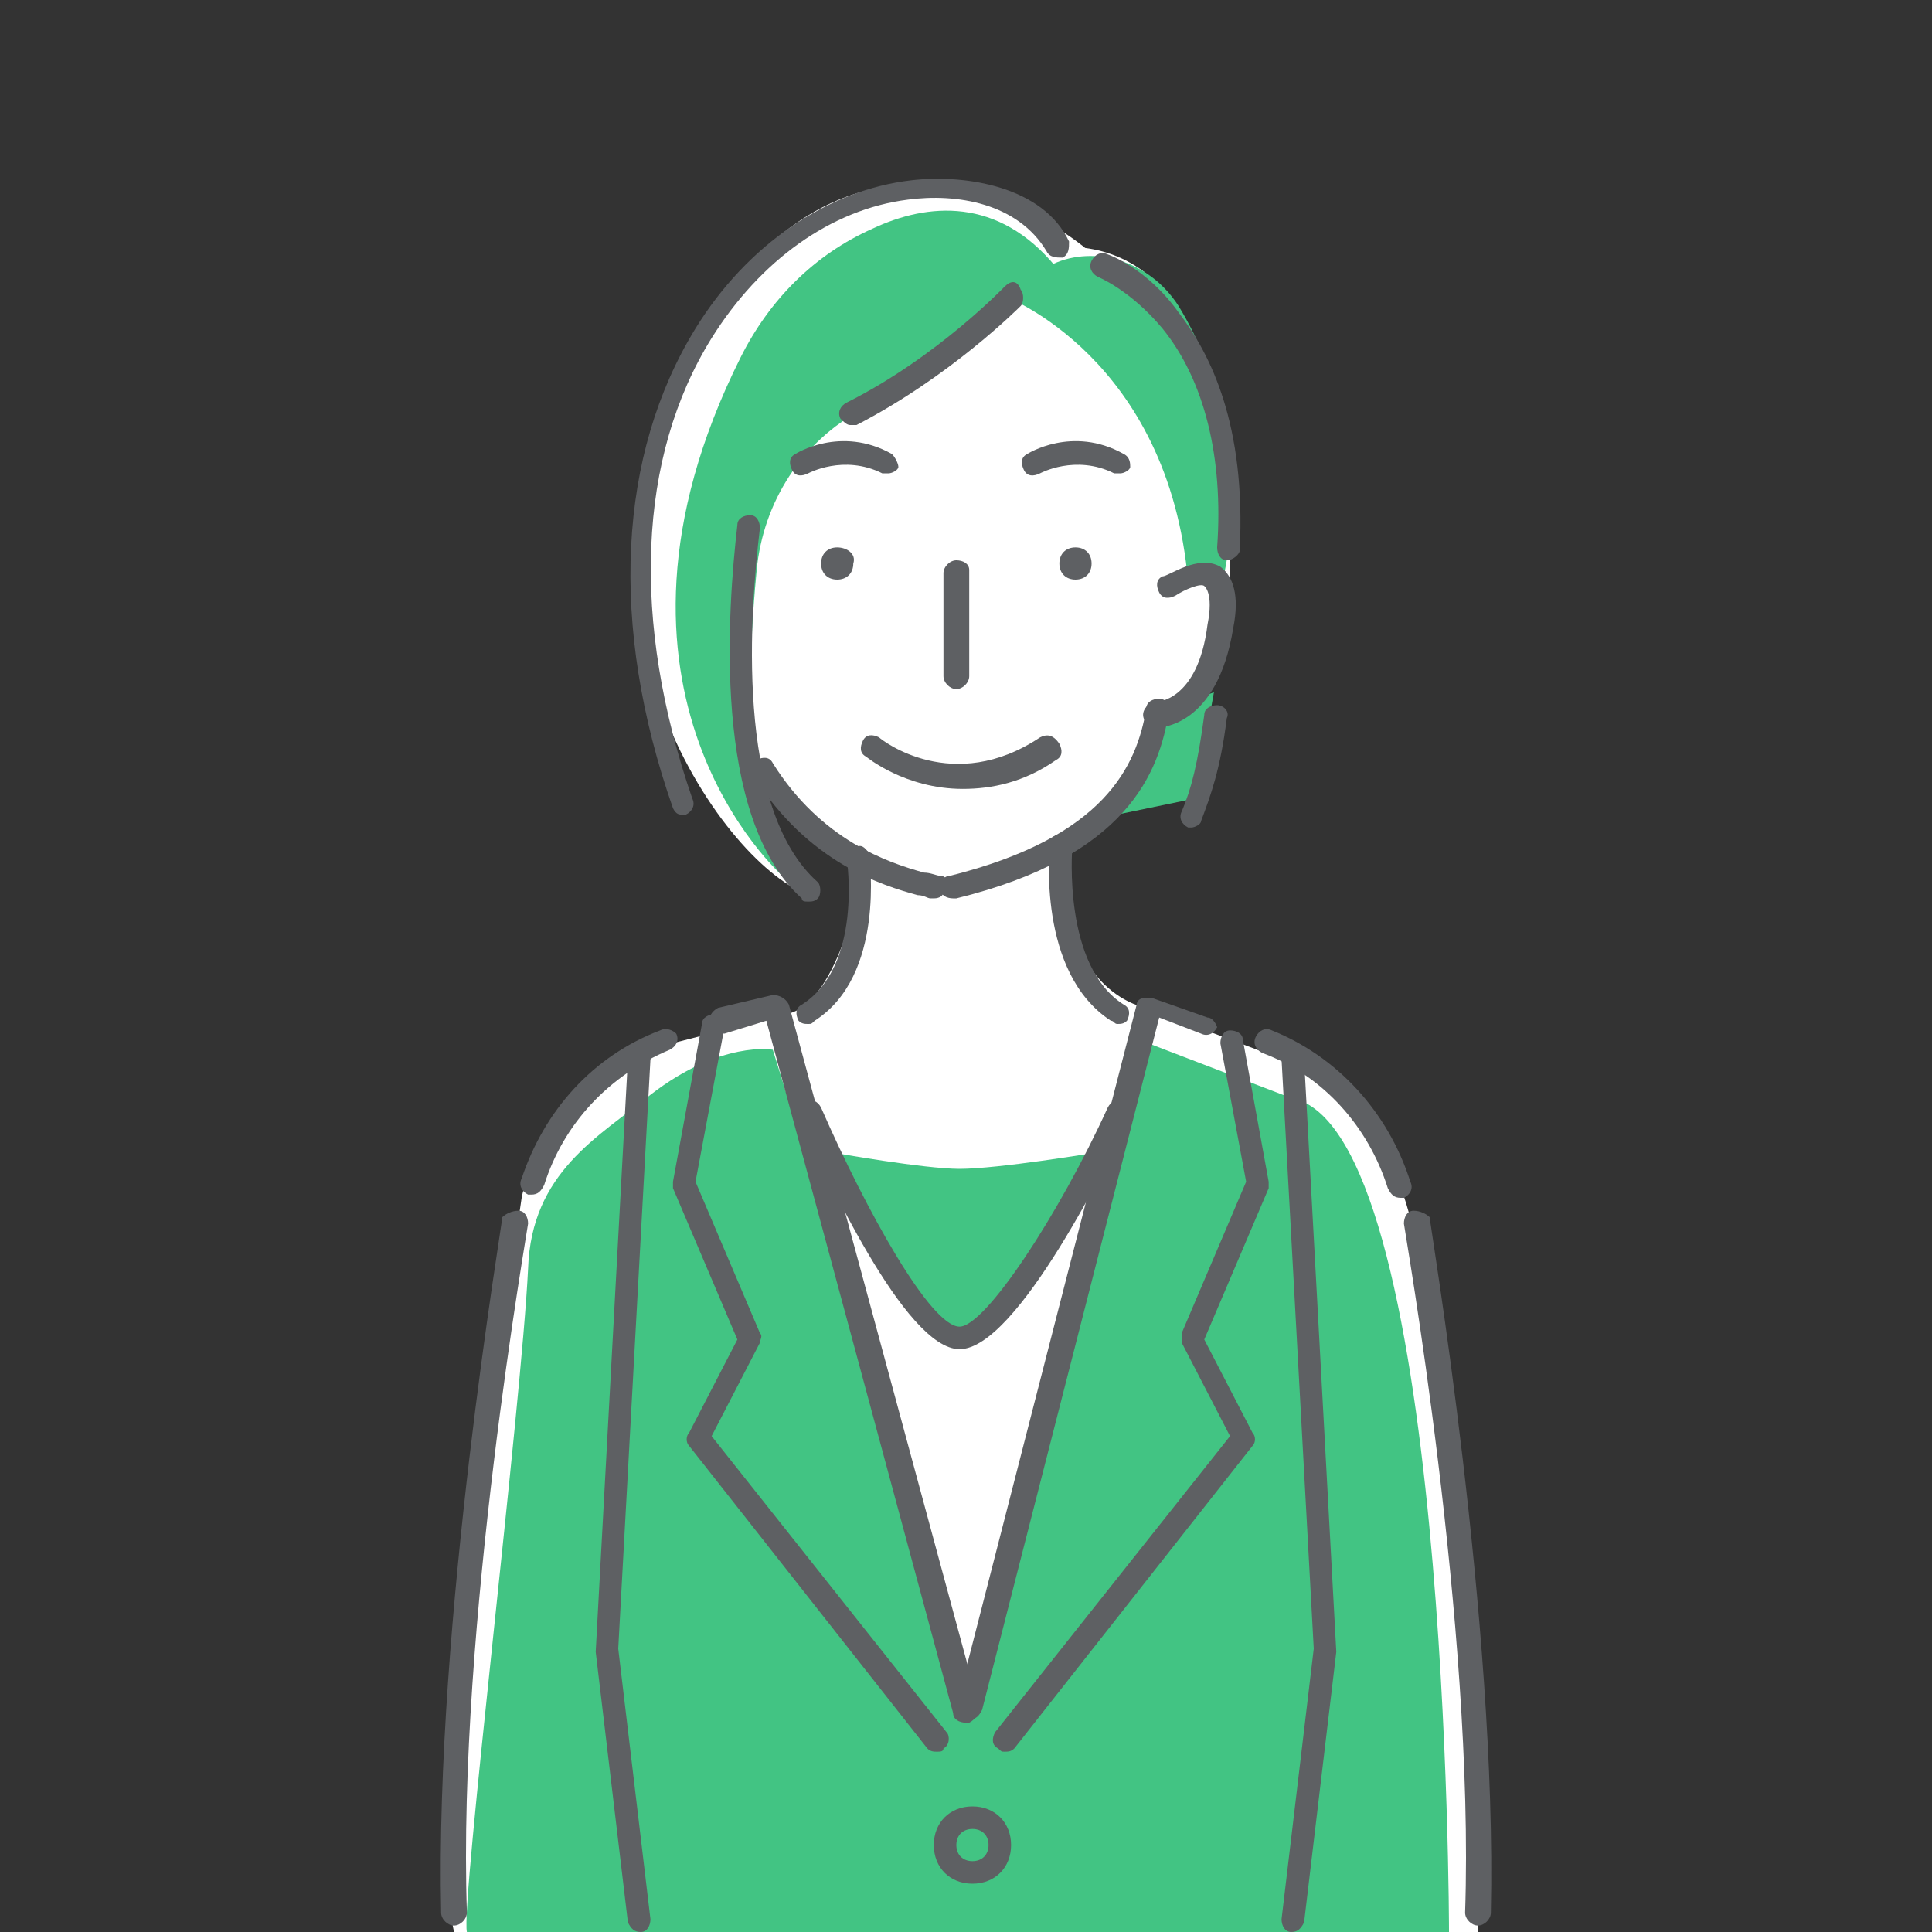
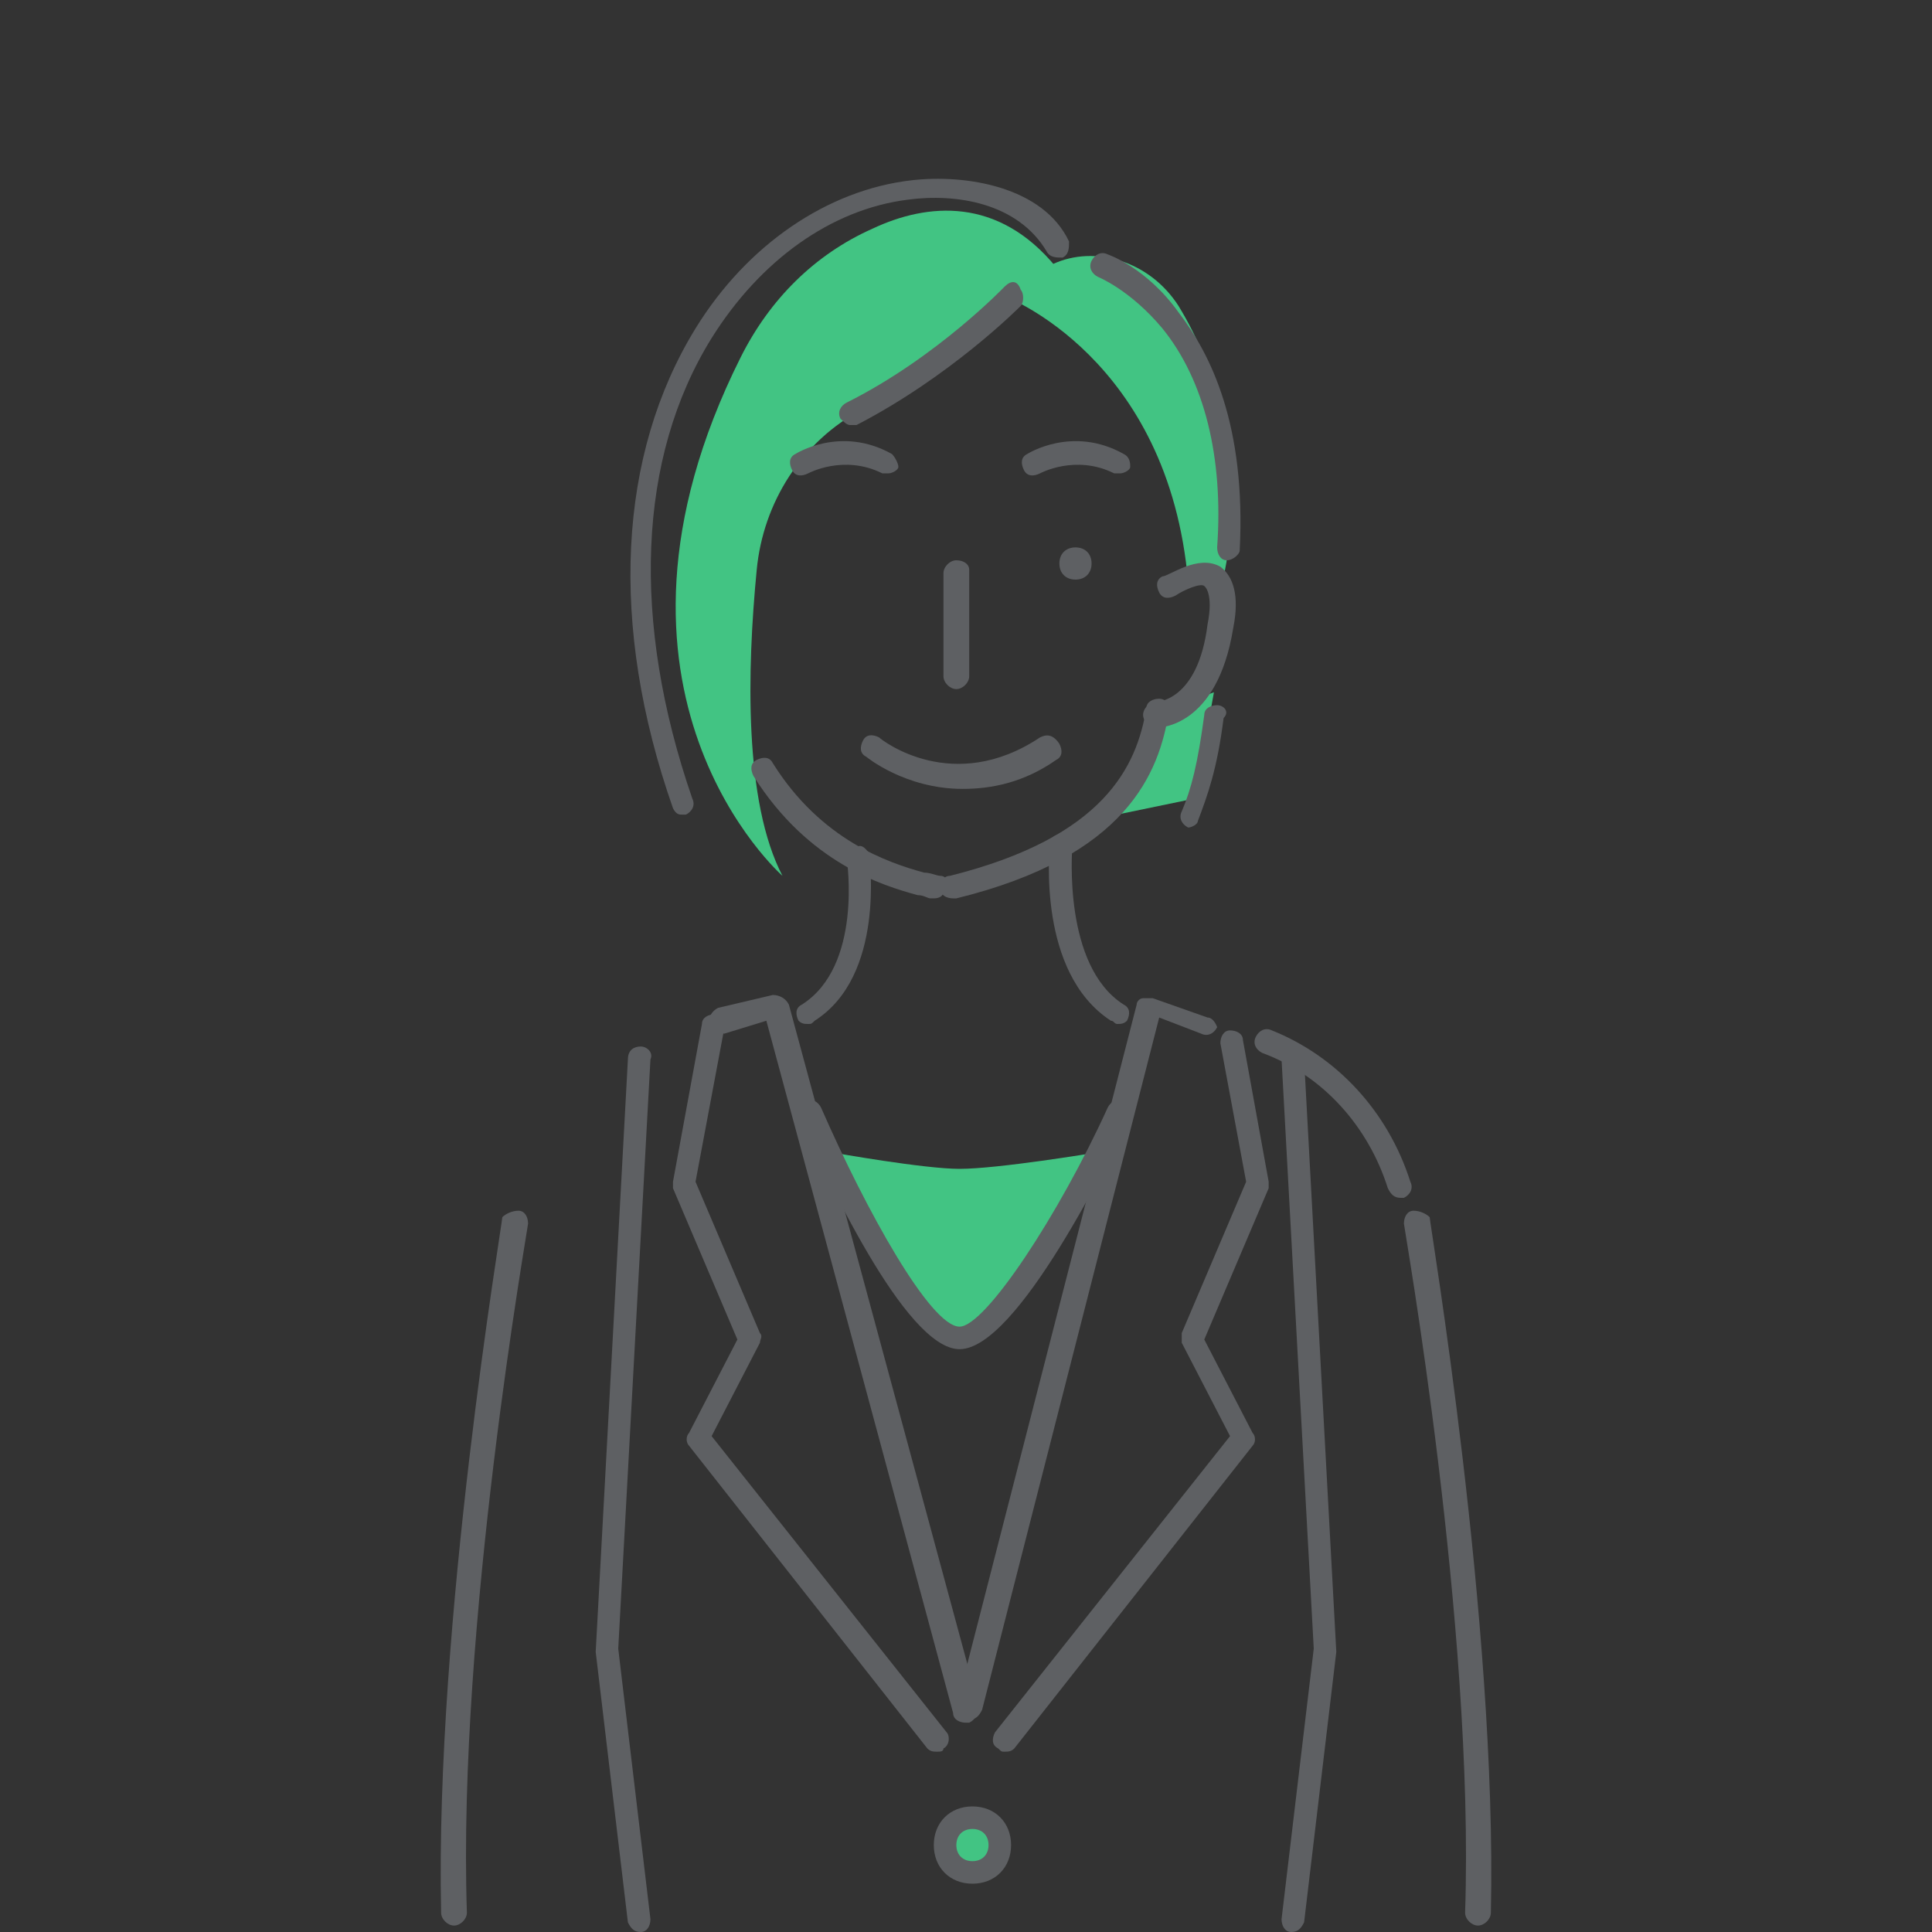
<svg xmlns="http://www.w3.org/2000/svg" version="1.1" x="0px" y="0px" viewBox="0 0 60 60" style="enable-background:new 0 0 60 60;" xml:space="preserve">
  <rect x="0" y="0" width="60" height="60" fill="#333333" stroke="none" />
  <style type="text/css">
	.st0{fill:#FFFFFF;}
	.st1{fill:#42C483;}
	.st2{fill:#FFFFCC;}
	.st3{fill:#5E6063;}
</style>
  <g id="レイヤー_2">
</g>
  <g id="レイヤー_1">
    <g>
      <g>
-         <path class="st0" d="M20.1,60h25.8c0,0-1-20.7-2.5-23.3C42,34.2,40.1,33,40.1,33l-4.5-1.7c0,0-2.6-0.4-2.6-4.6v-0.2l5-6     c0,0,1.6-12-4.3-12.8c0,0-6.8-5.8-11.9,2.5c-5.1,8.3,0.4,16.3,3.1,17.5l-1.5-4.2l3.4,3.5c0,0-0.7,4.2-2.4,4.5l-4.3,1.1     c0,0-3.3,1.6-3.9,4.6c0,0-2.9,19.4-2.1,22.8" />
-       </g>
+         </g>
      <g>
        <polygon class="st1" points="34.2,25.4 37.1,24.8 37.7,21.5 36.3,22    " />
      </g>
      <g>
        <path class="st1" d="M27.1,7.1c-1.8,0.8-3.2,2.2-4.1,4c-5.2,10.4,1.3,16.1,1.3,16.1c-1.2-2.3-1.1-6.4-0.8-9.5     c0.2-2.1,1.4-4,3.3-5c2.8-1.6,6-4.4,6-4.4C31,6.1,28.8,6.3,27.1,7.1z" />
      </g>
      <g>
        <path class="st1" d="M32.7,8.2c-1,0.5-1.5,1-1.5,1s5.1,1.9,5.7,8.9l1.1-0.2c0,0,1.1-4.3-1.4-8.4C35.7,8.1,34,7.6,32.7,8.2z" />
      </g>
      <g>
-         <path class="st1" d="M35.4,32.3l-5,20.9L24,32.6c0,0-1.6-0.3-3.8,1.4c-1.6,1.3-3.7,2.4-3.8,5.4c-0.2,4.2-2.1,19.8-1.9,20.6H45     c0,0,0-25-4.9-25.9L35.4,32.3z" />
-       </g>
+         </g>
      <g>
        <path class="st2" d="M33.4,24.8L33.4,24.8C33.4,24.8,33.4,24.8,33.4,24.8z" />
      </g>
      <g>
-         <path class="st3" d="M26,17c-0.3,0-0.5,0.2-0.5,0.5c0,0.3,0.2,0.5,0.5,0.5c0.3,0,0.5-0.2,0.5-0.5C26.6,17.2,26.3,17,26,17z" />
-       </g>
+         </g>
      <g>
        <path class="st3" d="M33.4,17c-0.3,0-0.5,0.2-0.5,0.5c0,0.3,0.2,0.5,0.5,0.5c0.3,0,0.5-0.2,0.5-0.5C33.9,17.2,33.7,17,33.4,17z" />
      </g>
      <g>
        <path class="st3" d="M32.3,22.9c-2.7,1.8-4.9,0.1-5,0c-0.2-0.1-0.4-0.1-0.5,0.1c-0.1,0.2-0.1,0.4,0.1,0.5c0,0,1.2,1,3,1     c0.9,0,1.9-0.2,2.9-0.9c0.2-0.1,0.2-0.3,0.1-0.5C32.7,22.8,32.5,22.8,32.3,22.9z" />
      </g>
      <g>
        <path class="st3" d="M34.9,31.2c-1.9-1.2-1.6-4.8-1.6-4.9c0-0.2-0.1-0.3-0.3-0.4c-0.2,0-0.4,0.1-0.4,0.3c0,0.2-0.4,4,1.9,5.5     c0.1,0,0.1,0.1,0.2,0.1c0.1,0,0.2,0,0.3-0.1C35.1,31.5,35.1,31.3,34.9,31.2z" />
      </g>
      <g>
        <path class="st3" d="M26.6,26.3c-0.2,0-0.3,0.2-0.3,0.4c0,0,0.5,3.3-1.4,4.5c-0.2,0.1-0.2,0.3-0.1,0.5c0.1,0.1,0.2,0.1,0.3,0.1     c0.1,0,0.1,0,0.2-0.1c2.2-1.4,1.7-5,1.7-5.2C26.9,26.4,26.8,26.2,26.6,26.3z" />
      </g>
      <g>
        <path class="st3" d="M29.2,27.2c-0.1,0-0.3-0.1-0.5-0.1c-1.1-0.3-3.2-1-4.7-3.4c-0.1-0.2-0.3-0.2-0.5-0.1     c-0.2,0.1-0.2,0.3-0.1,0.5c1.7,2.7,4,3.4,5.1,3.7c0.2,0,0.3,0.1,0.4,0.1c0,0,0.1,0,0.1,0c0.2,0,0.3-0.1,0.3-0.2     C29.5,27.4,29.4,27.2,29.2,27.2z" />
      </g>
      <g>
        <path class="st3" d="M28.3,5.6c-2.6,0.3-5.1,2-6.7,4.6c-2.4,3.9-2.7,9.2-0.7,14.9c0.1,0.2,0.2,0.2,0.3,0.2c0,0,0.1,0,0.1,0     c0.2-0.1,0.3-0.3,0.2-0.5c-1.9-5.5-1.7-10.6,0.6-14.3c1.5-2.4,3.7-4,6.1-4.3c1.5-0.2,3.4,0.1,4.3,1.6c0.1,0.2,0.3,0.2,0.5,0.2     c0.2-0.1,0.2-0.3,0.2-0.5C32.4,5.8,30,5.4,28.3,5.6z" />
      </g>
      <g>
        <path class="st3" d="M29.7,17.4c-0.2,0-0.4,0.2-0.4,0.4V21c0,0.2,0.2,0.4,0.4,0.4c0.2,0,0.4-0.2,0.4-0.4v-3.3     C30.1,17.5,29.9,17.4,29.7,17.4z" />
      </g>
      <g>
-         <path class="st3" d="M20.5,32c-2.1,0.8-3.6,2.5-4.3,4.6c-0.1,0.2,0,0.4,0.2,0.5c0,0,0.1,0,0.1,0c0.2,0,0.3-0.1,0.4-0.3     c0.6-1.9,2-3.4,3.9-4.2c0.2-0.1,0.3-0.3,0.2-0.5C20.9,32,20.7,31.9,20.5,32z" />
-       </g>
+         </g>
      <g>
        <path class="st3" d="M39.5,32c-0.2-0.1-0.4,0-0.5,0.2c-0.1,0.2,0,0.4,0.2,0.5c1.9,0.7,3.3,2.3,3.9,4.2c0.1,0.2,0.2,0.3,0.4,0.3     c0,0,0.1,0,0.1,0c0.2-0.1,0.3-0.3,0.2-0.5C43.1,34.5,41.5,32.8,39.5,32z" />
      </g>
      <g>
        <path class="st3" d="M43.9,37.6c-0.2,0-0.3,0.2-0.3,0.4c0,0.1,2.2,12.5,1.9,21.4c0,0.2,0.2,0.4,0.4,0.4c0,0,0,0,0,0     c0.2,0,0.4-0.2,0.4-0.4c0.2-9-1.9-21.4-1.9-21.6C44.3,37.7,44.1,37.6,43.9,37.6z" />
      </g>
      <g>
        <path class="st3" d="M16.1,37.6c0.2,0,0.3,0.2,0.3,0.4c0,0.1-2.2,12.5-1.9,21.4c0,0.2-0.2,0.4-0.4,0.4c0,0,0,0,0,0     c-0.2,0-0.4-0.2-0.4-0.4c-0.2-9,1.9-21.4,1.9-21.6C15.7,37.7,15.9,37.6,16.1,37.6z" />
      </g>
      <g>
        <path class="st3" d="M24.5,31.2c-0.1-0.2-0.3-0.3-0.5-0.3l-1.7,0.4c-0.2,0.1-0.3,0.3-0.3,0.5c0.1,0.2,0.3,0.3,0.5,0.3l1.3-0.4     l5.8,21.5c0,0.2,0.2,0.3,0.4,0.3c0,0,0.1,0,0.1,0c0.2-0.1,0.3-0.3,0.3-0.5L24.5,31.2z" />
      </g>
      <g>
        <path class="st3" d="M37.5,31.6l-1.7-0.6c-0.1,0-0.2,0-0.3,0c-0.1,0-0.2,0.1-0.2,0.2L29.7,53c-0.1,0.2,0.1,0.4,0.3,0.4     c0,0,0.1,0,0.1,0c0.2,0,0.3-0.1,0.4-0.3l5.5-21.5l1.3,0.5c0.2,0.1,0.4,0,0.5-0.2C37.8,31.9,37.7,31.6,37.5,31.6z" />
      </g>
      <g>
        <path class="st3" d="M22.1,44.6l1.5-2.9c0-0.1,0.1-0.2,0-0.3l-2-4.7l0.9-4.8c0-0.2-0.1-0.4-0.3-0.4c-0.2,0-0.4,0.1-0.4,0.3     l-0.9,4.9c0,0.1,0,0.1,0,0.2l2,4.7l-1.5,2.9c-0.1,0.1-0.1,0.3,0,0.4l7.4,9.4c0.1,0.1,0.2,0.1,0.3,0.1c0.1,0,0.2,0,0.2-0.1     c0.2-0.1,0.2-0.4,0.1-0.5L22.1,44.6z" />
      </g>
      <g>
        <path class="st3" d="M38.6,32.3c0-0.2-0.2-0.3-0.4-0.3c-0.2,0-0.3,0.2-0.3,0.4l0.8,4.3l-2,4.7c0,0.1,0,0.2,0,0.3l1.5,2.9     l-7.3,9.2c-0.1,0.2-0.1,0.4,0.1,0.5c0.1,0.1,0.1,0.1,0.2,0.1c0.1,0,0.2,0,0.3-0.1l7.4-9.4c0.1-0.1,0.1-0.3,0-0.4l-1.5-2.9l2-4.7     c0-0.1,0-0.1,0-0.2L38.6,32.3z" />
      </g>
      <g>
        <path class="st3" d="M31.2,8.9c0,0-2.1,2.2-4.9,3.6c-0.2,0.1-0.3,0.3-0.2,0.5c0.1,0.1,0.2,0.2,0.3,0.2c0.1,0,0.1,0,0.2,0     c2.9-1.5,5-3.6,5.1-3.7c0.1-0.1,0.1-0.4,0-0.5C31.6,8.7,31.4,8.7,31.2,8.9z" />
      </g>
      <g>
        <path class="st3" d="M36,21.7c-0.2,0-0.4,0.1-0.4,0.3c-0.3,1.8-1.3,4-6.1,5.2c-0.2,0-0.3,0.2-0.3,0.4c0,0.2,0.2,0.3,0.4,0.3     c0,0,0.1,0,0.1,0c5.3-1.3,6.3-3.9,6.6-5.8C36.4,21.9,36.2,21.7,36,21.7z" />
      </g>
      <g>
-         <path class="st3" d="M23.6,16.4c0-0.2-0.1-0.4-0.3-0.4c-0.2,0-0.4,0.1-0.4,0.3c-0.3,2.6-0.8,9.1,2,11.6C24.9,28,25,28,25.1,28     c0.1,0,0.2,0,0.3-0.1c0.1-0.1,0.1-0.4,0-0.5C22.8,25.1,23.3,18.9,23.6,16.4z" />
-       </g>
+         </g>
      <g>
        <path class="st1" d="M30.2,56.5c-0.5,0-0.9,0.4-0.9,0.9s0.4,0.9,0.9,0.9s0.9-0.4,0.9-0.9S30.7,56.5,30.2,56.5z" />
        <path class="st3" d="M30.2,56.1c-0.7,0-1.2,0.5-1.2,1.2c0,0.7,0.5,1.2,1.2,1.2c0.7,0,1.2-0.5,1.2-1.2     C31.4,56.6,30.9,56.1,30.2,56.1z M30.2,57.8c-0.3,0-0.5-0.2-0.5-0.5c0-0.3,0.2-0.5,0.5-0.5c0.3,0,0.5,0.2,0.5,0.5     C30.7,57.6,30.5,57.8,30.2,57.8z" />
      </g>
      <g>
        <path class="st3" d="M40.1,32.5c-0.2,0-0.4,0.2-0.3,0.4l1,18.3l-1,8.4c0,0.2,0.1,0.4,0.3,0.4c0,0,0,0,0,0c0.2,0,0.3-0.1,0.4-0.3     l1-8.4l0,0l-1-18.4C40.5,32.6,40.3,32.5,40.1,32.5z" />
      </g>
      <g>
        <path class="st3" d="M19.9,32.5c0.2,0,0.4,0.2,0.3,0.4l-1,18.3l1,8.4c0,0.2-0.1,0.4-0.3,0.4c0,0,0,0,0,0c-0.2,0-0.3-0.1-0.4-0.3     l-1-8.4l0,0l1-18.4C19.5,32.6,19.7,32.5,19.9,32.5z" />
      </g>
      <g>
        <path class="st3" d="M37.9,17.6c-0.7-0.4-1.6,0.3-1.8,0.3c-0.2,0.1-0.2,0.3-0.1,0.5c0.1,0.2,0.3,0.2,0.5,0.1     c0.3-0.2,0.8-0.4,0.9-0.3c0,0,0.3,0.2,0.1,1.2c-0.3,2.4-1.6,2.4-1.6,2.4c0,0,0,0,0,0c-0.2,0-0.4,0.2-0.4,0.4     c0,0.2,0.2,0.4,0.4,0.4c0,0,0,0,0,0c0.1,0,1.9,0,2.4-3.1C38.5,18.5,38.3,17.9,37.9,17.6z" />
      </g>
      <g>
-         <path class="st3" d="M37.8,21.9c-0.2,0-0.4,0.1-0.4,0.3c-0.2,1.5-0.4,2.3-0.7,3c-0.1,0.2,0,0.4,0.2,0.5c0,0,0.1,0,0.1,0     c0.1,0,0.3-0.1,0.3-0.2c0.3-0.8,0.6-1.6,0.8-3.2C38.2,22.1,38,21.9,37.8,21.9z" />
+         <path class="st3" d="M37.8,21.9c-0.2,0-0.4,0.1-0.4,0.3c-0.2,1.5-0.4,2.3-0.7,3c-0.1,0.2,0,0.4,0.2,0.5c0.1,0,0.3-0.1,0.3-0.2c0.3-0.8,0.6-1.6,0.8-3.2C38.2,22.1,38,21.9,37.8,21.9z" />
      </g>
      <g>
        <path class="st3" d="M34.4,7.9c-0.2-0.1-0.4,0-0.5,0.2c-0.1,0.2,0,0.4,0.2,0.5c0,0,1,0.4,2,1.6c1.3,1.6,1.9,4,1.7,6.8     c0,0.2,0.1,0.4,0.3,0.4c0,0,0,0,0,0c0.2,0,0.4-0.2,0.4-0.3c0.2-3.9-0.9-6.1-1.9-7.4C35.6,8.3,34.4,7.9,34.4,7.9z" />
      </g>
      <g>
        <path class="st3" d="M34.9,14.1c-1.6-0.9-3,0-3,0c-0.2,0.1-0.2,0.3-0.1,0.5c0.1,0.2,0.3,0.2,0.5,0.1c0,0,1.1-0.6,2.3,0     c0.1,0,0.1,0,0.2,0c0.1,0,0.3-0.1,0.3-0.2C35.1,14.4,35.1,14.2,34.9,14.1z" />
      </g>
      <g>
        <path class="st3" d="M27.7,14.1c-1.6-0.9-3,0-3,0c-0.2,0.1-0.2,0.3-0.1,0.5c0.1,0.2,0.3,0.2,0.5,0.1c0,0,1.1-0.6,2.3,0     c0.1,0,0.1,0,0.2,0c0.1,0,0.3-0.1,0.3-0.2C27.9,14.4,27.8,14.2,27.7,14.1z" />
      </g>
      <path class="st1" d="M25.9,35.8c0,1.6,2.3,5.7,3.9,5.7c1.7,0,4.2-4.1,4.2-5.7c0,0-3,0.5-4.2,0.5C28.7,36.3,25.9,35.8,25.9,35.8z" />
      <g>
        <path class="st3" d="M29.8,41.9C29.8,41.9,29.8,41.9,29.8,41.9c-1.7,0-4.2-5.5-5-7.2c-0.1-0.2,0-0.4,0.2-0.5     c0.2-0.1,0.4,0,0.5,0.2c1.4,3.2,3.4,6.8,4.3,6.8c0.8,0,3.1-3.5,4.6-6.8c0.1-0.2,0.3-0.3,0.5-0.2c0.2,0.1,0.3,0.3,0.2,0.5     C34.5,35.9,31.6,41.9,29.8,41.9z" />
      </g>
    </g>
  </g>
</svg>